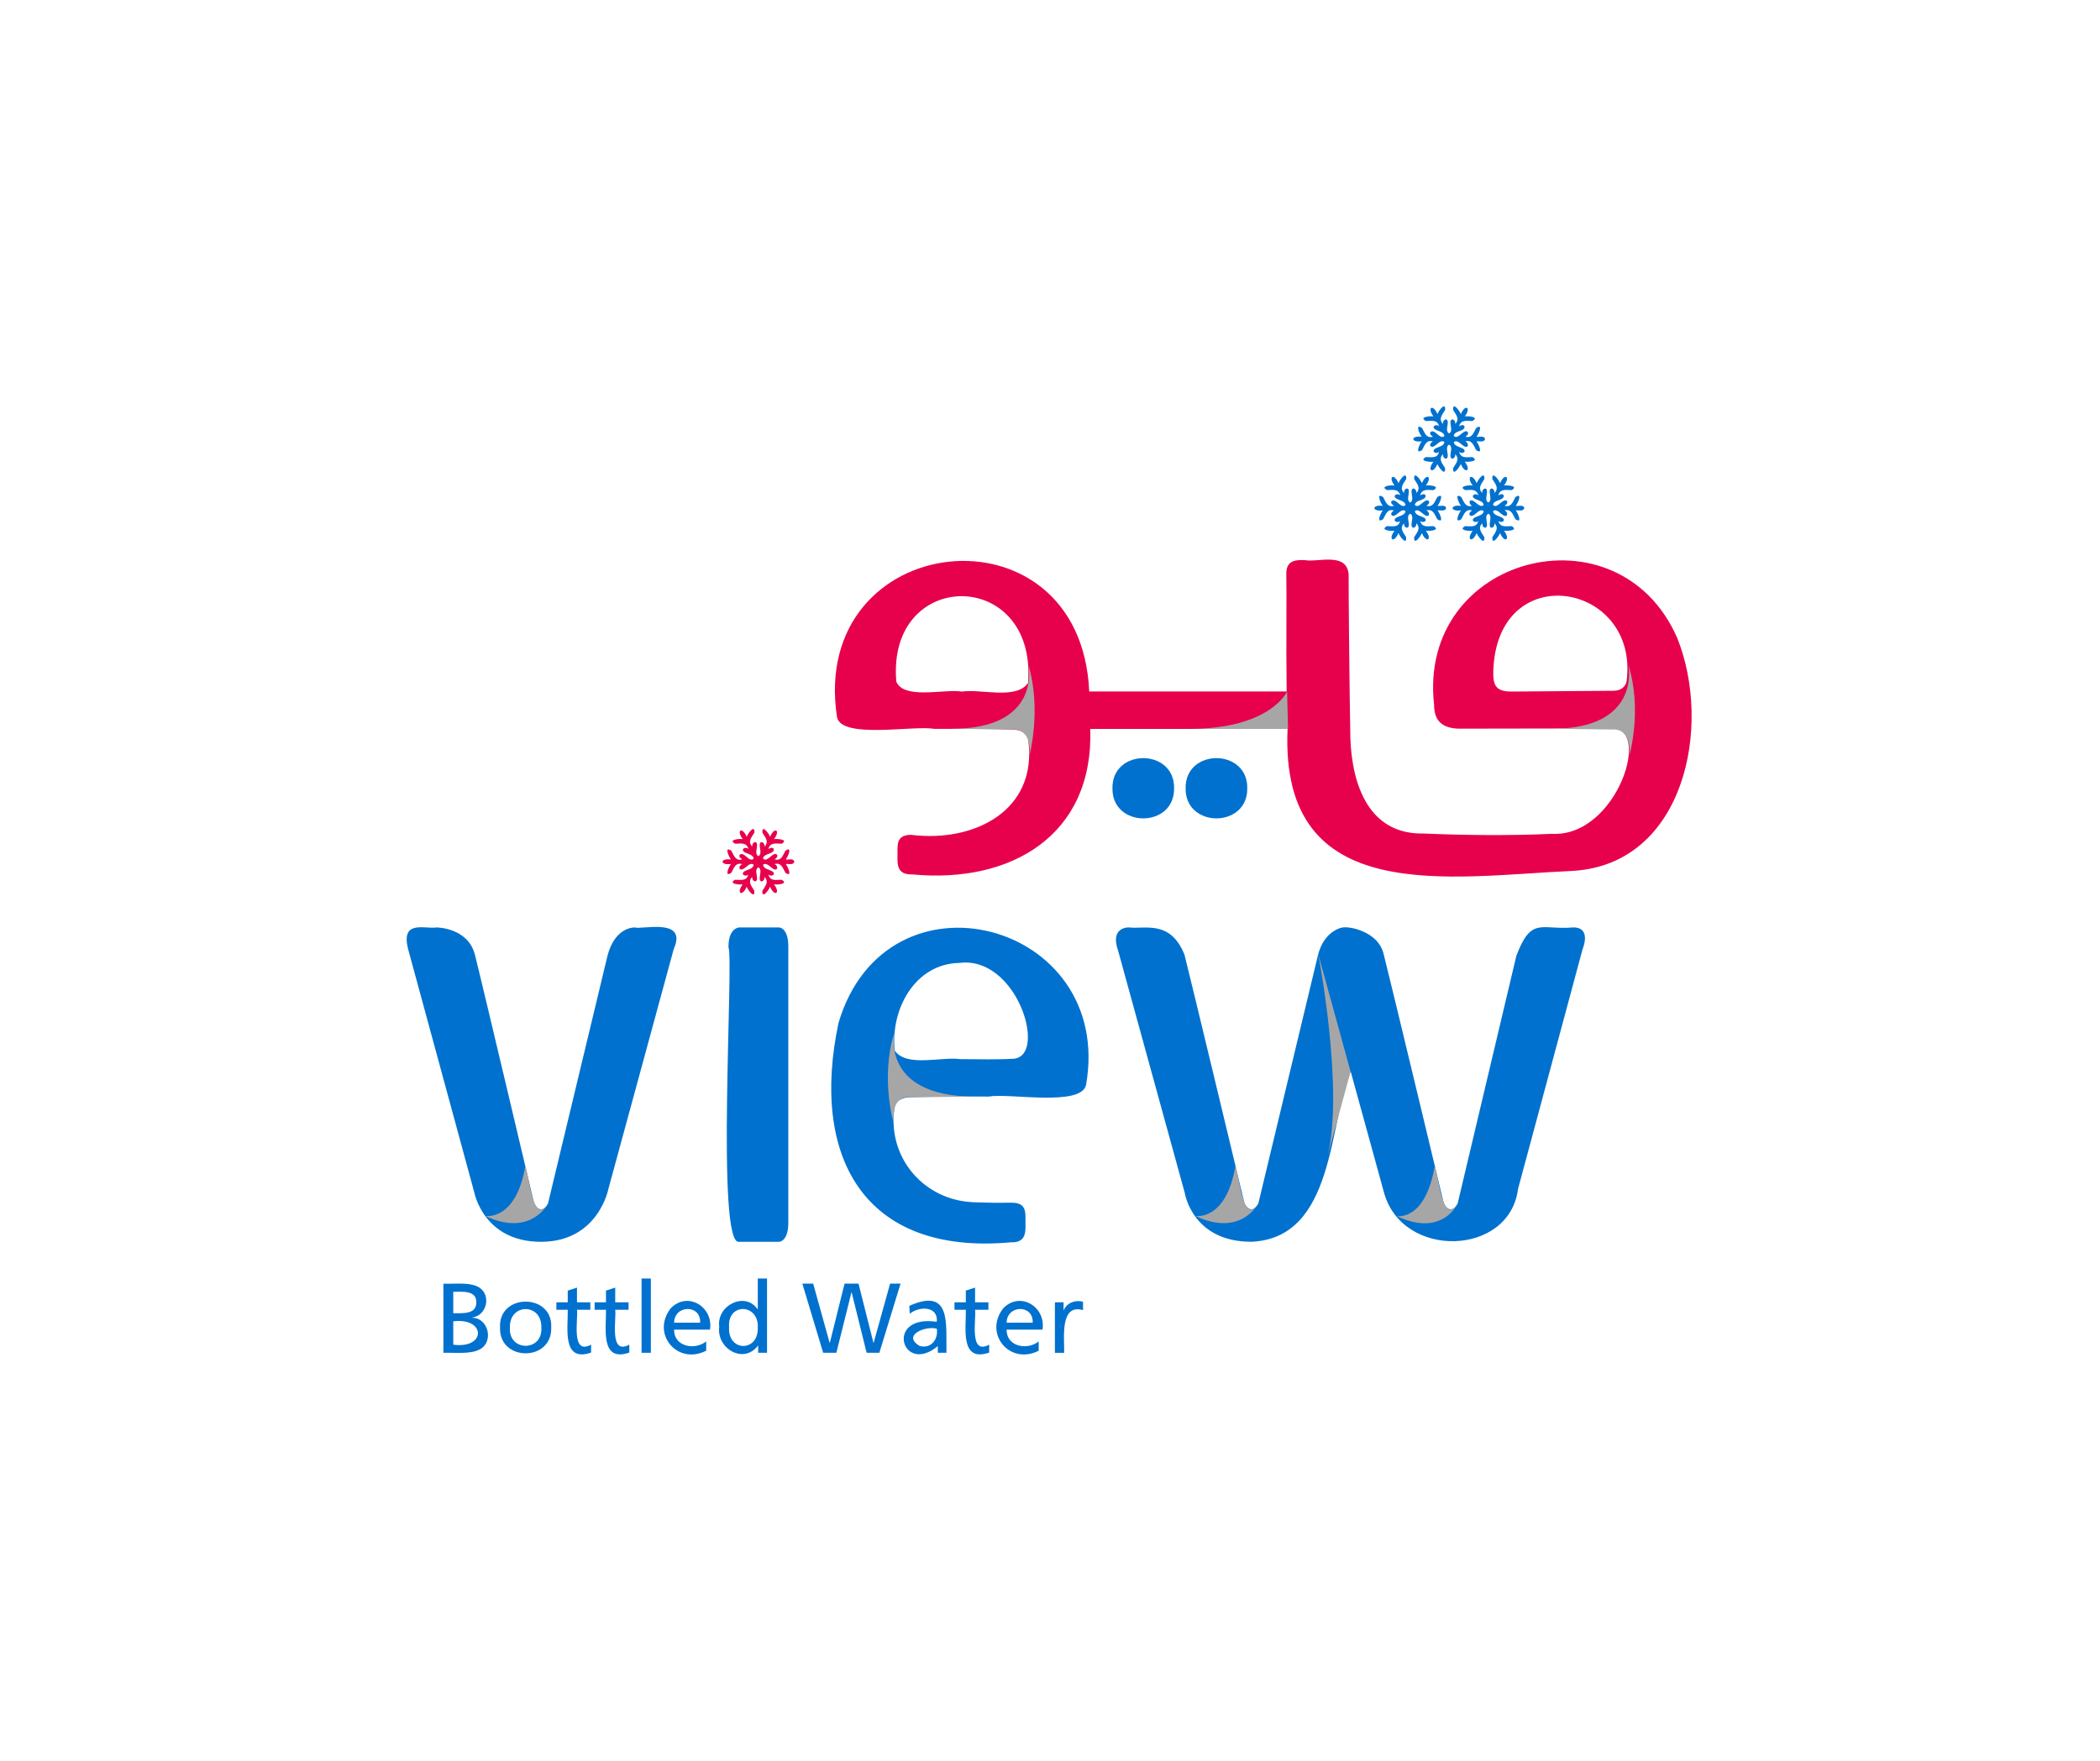
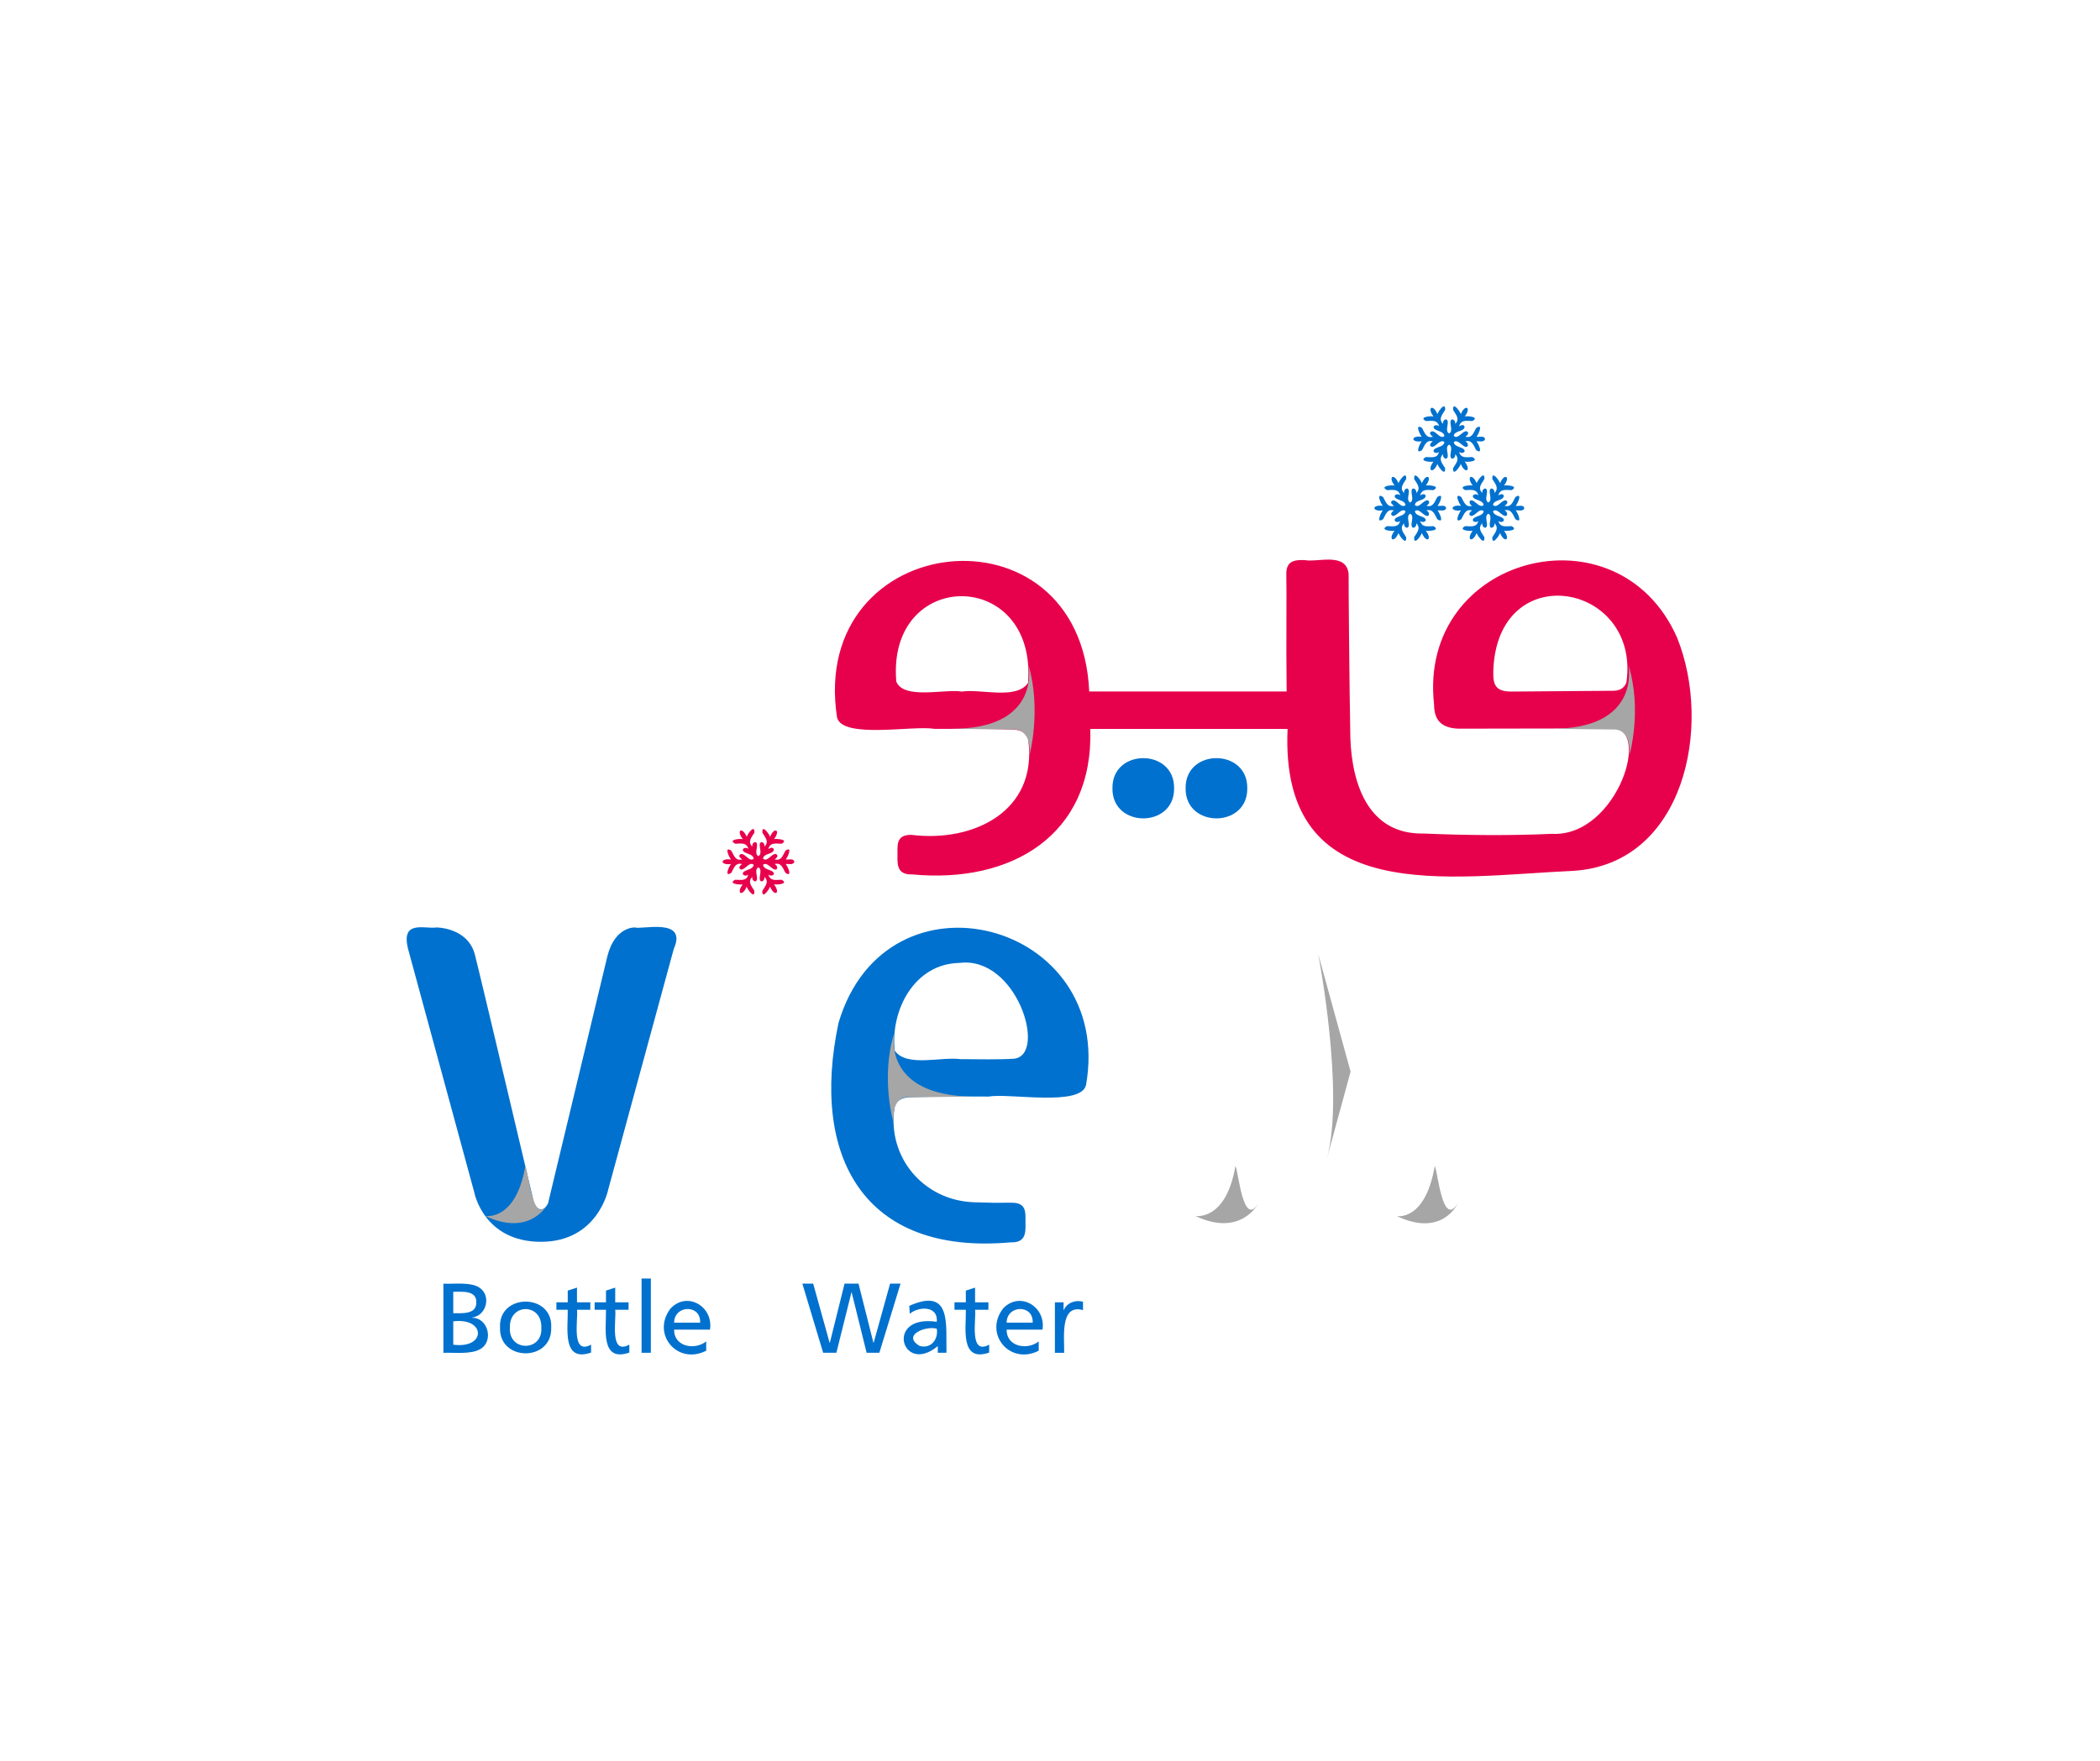
<svg xmlns="http://www.w3.org/2000/svg" width="620" height="520" viewBox="0 0 620 520" fill="none">
  <path d="M495.159 188.351C477.762 148.713 418.431 164.055 423.396 208.105C423.43 212.333 425.179 214.92 430.444 215.187L475.04 215.113C488.302 213.315 477.63 247.341 458.152 246.245C446.289 246.813 432.168 246.681 420.3 246.153C404.212 246.491 399.171 231.928 398.677 218.01C398.376 202.149 398.134 172.999 398.164 169.492C397.483 162.923 388.971 166.184 385.16 165.399C382.12 165.316 379.634 165.632 379.766 169.793C379.904 174.573 379.677 189.796 379.864 204.211H321.58C319.058 147.409 238.66 156.234 247.119 211.833C248.586 218.317 269.691 214.156 275.738 215.242C275.738 215.267 291.35 215.135 299.141 215.46C301.691 215.5 303.461 216.871 303.587 218.59C306.364 239.556 287.441 248.841 269.046 246.549C264.299 246.512 265.051 249.89 264.971 252.811C264.889 255.865 265.202 258.362 269.344 258.23C298.561 261.01 322.912 246.644 321.893 215.26H380.141C377.79 268.353 428.084 258.78 464.488 257.178C497.347 255.137 505.653 214.438 495.159 188.354V188.351ZM303.514 201.695C300 206.758 289.531 203.334 283.903 204.251V204.217C278.782 203.429 266.868 206.66 264.625 201.305C261.722 167.593 306.208 167.596 303.514 201.692V201.695ZM480.21 201.351C479.913 202.527 478.866 203.996 476.347 203.996L446.375 204.23C441.815 204.266 440.775 202.579 440.87 198.369C441.772 164.386 484.261 171.916 480.207 201.351H480.21Z" fill="#E7004C" />
  <path d="M234.477 254.333V254.664C233.946 255.524 232.844 255.051 231.976 255.162C232.626 255.956 234.065 259.215 231.893 257.764C231.086 256.288 230.641 254.631 228.631 255.177C229.754 255.514 229.77 257.291 228.438 256.671C227.499 256.22 226.361 254.536 225.29 255.37C225.388 256.644 227.125 256.766 228.039 257.349C229.248 258.205 227.695 259.077 226.83 258.254C227.438 260.307 229.027 259.829 230.748 259.807C232.998 261.019 229.521 261.347 228.502 261.145C230.54 263.802 228.665 264.971 227.355 261.851C227.005 262.823 224.922 265.677 225.078 263.078C225.962 261.605 227.137 260.458 225.686 258.92C225.946 260.089 224.431 260.995 224.296 259.513C224.228 258.463 225.05 256.748 223.909 256.14C222.74 256.717 223.559 258.46 223.504 259.516C223.369 260.991 221.85 260.089 222.114 258.92C220.675 260.448 221.816 261.581 222.703 263.044C222.942 265.689 220.791 262.842 220.439 261.851C219.177 264.95 217.241 263.821 219.285 261.179C218.288 261.332 214.796 261.01 217.051 259.804C218.68 259.822 220.469 260.292 220.914 258.276C220.107 259.055 218.588 258.215 219.721 257.362C220.632 256.763 222.402 256.653 222.51 255.367C221.209 254.361 220.086 256.825 218.797 256.797C217.797 256.459 218.469 255.484 219.135 255.192C217.134 254.612 216.726 256.291 215.919 257.739C213.762 259.246 215.143 255.95 215.833 255.152C212.51 255.619 212.51 253.351 215.827 253.824C215.167 253.032 213.737 249.767 215.91 251.219C216.714 252.676 217.146 254.348 219.141 253.808C218.687 253.462 217.886 252.955 218.493 252.342C219.849 251.532 221.111 254.766 222.513 253.609C222.412 252.336 220.678 252.213 219.764 251.63C218.555 250.774 220.107 249.902 220.972 250.722C220.368 248.678 218.791 249.144 217.073 249.169C214.78 247.997 218.275 247.607 219.297 247.819C217.257 245.162 219.15 244.011 220.448 247.122C220.795 246.15 222.881 243.296 222.725 245.895C221.841 247.368 220.666 248.515 222.117 250.05C221.856 248.881 223.372 247.978 223.507 249.46C223.581 250.504 222.74 252.262 223.915 252.833C225.038 252.204 224.246 250.51 224.296 249.454C224.437 247.981 225.952 248.887 225.689 250.053C227.131 248.522 225.986 247.392 225.099 245.929C224.866 243.281 227.008 246.144 227.37 247.128C228.622 244.011 230.567 245.165 228.518 247.794C229.503 247.662 232.985 247.92 230.773 249.169C229.058 249.151 227.441 248.669 226.836 250.718C227.419 250.393 228.315 250.031 228.472 250.942C228.205 252.388 225.477 251.934 225.271 253.551C226.474 254.726 227.748 252.124 229.009 252.173C230.009 252.51 229.334 253.486 228.668 253.778C230.669 254.358 231.077 252.679 231.887 251.231C234.056 249.73 232.645 253.017 231.982 253.818C232.81 253.965 234.035 253.413 234.483 254.315L234.477 254.333Z" fill="#E7004C" />
  <path d="M350.04 232.787C349.868 244.646 368.414 244.646 368.239 232.787C368.411 220.928 349.865 220.928 350.04 232.787Z" fill="#0071CE" />
  <path d="M328.439 232.787C328.267 244.646 346.812 244.646 346.637 232.787C346.809 220.928 328.264 220.928 328.439 232.787Z" fill="#0071CE" />
  <path d="M128.883 273.898C125.373 274.45 117.965 271.366 120.641 280.839L140.061 352.262C140.061 352.262 142.813 366.729 159.708 366.729C176.603 366.729 179.603 351.172 179.603 351.172L198.916 280.252C203.132 270.82 189.284 274.622 187.449 273.895C187.449 273.895 181.601 273.56 179.352 282.259L161.785 355.437C161.785 355.437 159.871 359.285 157.707 355.437C157.707 355.437 141.779 288.009 140.205 281.925C138.125 273.889 128.883 273.895 128.883 273.895V273.898Z" fill="#0071CE" />
-   <path d="M464.509 273.883C454.966 274.727 452.146 270.533 447.691 282.245L430.355 355.423C430.355 355.423 428.44 359.271 426.277 355.423C426.277 355.423 410.122 287.995 408.544 281.91C406.903 274.626 397.581 273.656 397.256 273.883C396.28 273.595 390.806 274.893 389.072 282.248L371.506 355.426C371.506 355.426 369.591 359.274 367.428 355.426C367.428 355.426 351.273 287.998 349.696 281.913C345.492 271.527 337.944 274.472 333.295 273.883C333.295 273.883 327.551 273.632 330.131 280.824L349.778 352.247C349.778 352.247 351.935 366.715 369.425 366.715C394.27 365.693 392.285 331.152 398.778 316.439L408.627 352.247C414.086 371.958 445.657 371.013 448.17 351.158L467.255 280.241C467.255 280.241 470.001 273.886 464.509 273.886V273.883Z" fill="#0071CE" />
-   <path d="M232.736 279.298C232.662 273.889 230.024 273.889 230.024 273.889H218.302C218.302 273.889 215.004 273.889 215.077 279.814C216.704 282.83 211.239 368.764 218.299 366.72H230.024C230.024 366.72 232.662 366.72 232.736 361.31C232.754 360.022 232.754 280.587 232.736 279.301V279.298Z" fill="#0071CE" />
  <path d="M268.541 324.046C265.985 324.086 264.211 325.461 264.089 327.182C261.888 341.831 272.775 354.592 287.608 355.046C293.557 355.227 292.729 355.236 298.682 355.187C303.438 355.147 302.683 358.532 302.763 361.459C302.845 364.518 302.533 367.019 298.384 366.884C254.813 370.799 239.247 341.346 247.559 302.089C261.711 254.32 329.126 272.098 320.642 320.416C319.179 326.884 298.034 322.76 291.977 323.831C291.977 323.853 276.341 323.724 268.538 324.049L268.541 324.046ZM299.403 312.653C309.246 311.552 300.25 282.212 283.251 284.369C269.971 284.611 262.84 298.305 264.156 310.26C267.666 315.332 278.172 311.898 283.8 312.819V312.785C289.004 312.785 294.22 312.978 299.403 312.653Z" fill="#0071CE" />
  <path d="M438.409 129.503V129.834C437.878 130.694 436.777 130.221 435.908 130.331C436.559 131.126 437.998 134.385 435.825 132.933C435.018 131.458 434.573 129.801 432.564 130.347C433.687 130.684 433.702 132.461 432.37 131.841C431.431 131.39 430.293 129.706 429.222 130.54C429.323 131.813 431.057 131.936 431.971 132.519C433.18 133.378 431.628 134.247 430.762 133.424C431.37 135.477 432.959 134.998 434.681 134.977C436.93 136.189 433.453 136.517 432.435 136.315C434.472 138.972 432.597 140.141 431.287 137.021C430.937 137.993 428.854 140.847 429.01 138.248C429.894 136.775 431.069 135.628 429.621 134.09C429.879 135.259 428.366 136.164 428.228 134.682C428.16 133.633 428.983 131.918 427.841 131.31C426.672 131.887 427.492 133.63 427.436 134.686C427.298 136.161 425.786 135.259 426.046 134.09C424.607 135.618 425.749 136.751 426.636 138.214C426.875 140.859 424.724 138.012 424.371 137.021C423.11 140.12 421.174 138.99 423.217 136.349C422.22 136.502 418.728 136.18 420.984 134.974C422.613 134.992 424.402 135.462 424.847 133.446C424.04 134.225 422.518 133.385 423.653 132.531C424.564 131.933 426.335 131.823 426.442 130.537C425.141 129.531 424.018 131.995 422.729 131.967C421.729 131.629 422.401 130.654 423.067 130.362C421.066 129.782 420.658 131.461 419.851 132.909C417.694 134.415 419.075 131.12 419.765 130.322C416.442 130.789 416.445 128.521 419.759 128.994C419.103 128.202 417.67 124.937 419.842 126.389C420.646 127.846 421.079 129.518 423.073 128.978C422.619 128.632 421.818 128.125 422.426 127.512C423.782 126.702 425.043 129.936 426.445 128.779C426.347 127.505 424.61 127.383 423.696 126.8C422.487 125.944 424.04 125.072 424.905 125.891C424.3 123.848 422.72 124.314 421.005 124.339C418.713 123.167 422.208 122.777 423.23 122.989C421.189 120.332 423.082 119.181 424.38 122.292C424.727 121.32 426.813 118.466 426.657 121.065C425.773 122.538 424.598 123.685 426.049 125.22C425.789 124.05 427.304 123.148 427.439 124.63C427.513 125.674 426.672 127.432 427.848 128.003C428.967 127.374 428.179 125.68 428.228 124.624C428.369 123.151 429.885 124.057 429.621 125.223C431.063 123.695 429.916 122.562 429.032 121.099C428.799 118.451 430.94 121.313 431.303 122.298C432.554 119.178 434.5 120.335 432.45 122.964C433.435 122.832 436.918 123.09 434.705 124.339C432.99 124.32 431.373 123.839 430.769 125.888C431.352 125.563 432.248 125.201 432.404 126.112C432.137 127.561 429.409 127.104 429.204 128.721C430.407 129.896 431.68 127.294 432.941 127.343C433.941 127.68 433.266 128.656 432.6 128.948C434.601 129.528 435.009 127.849 435.819 126.401C437.989 124.9 436.574 128.187 435.914 128.987C436.743 129.135 437.97 128.582 438.415 129.485L438.409 129.503Z" fill="#0071CE" />
  <path d="M449.997 149.899V150.23C449.466 151.09 448.364 150.617 447.496 150.728C448.147 151.522 449.586 154.781 447.413 153.33C446.606 151.854 446.161 150.197 444.152 150.743C445.275 151.08 445.29 152.857 443.958 152.24C443.019 151.789 441.881 150.105 440.81 150.939C440.908 152.213 442.645 152.335 443.559 152.918C444.768 153.778 443.216 154.646 442.35 153.824C442.958 155.876 444.547 155.398 446.269 155.376C448.515 156.588 445.041 156.916 444.023 156.714C446.06 159.371 444.185 160.54 442.875 157.42C442.528 158.392 440.442 161.246 440.598 158.647C441.482 157.174 442.657 156.027 441.209 154.489C441.467 155.658 439.954 156.564 439.819 155.082C439.752 154.032 440.574 152.317 439.432 151.709C438.263 152.286 439.083 154.029 439.027 155.085C438.889 156.561 437.377 155.658 437.637 154.489C436.198 156.017 437.34 157.15 438.227 158.613C438.466 161.258 436.315 158.411 435.962 157.42C434.701 160.519 432.765 159.39 434.808 156.751C433.811 156.904 430.319 156.582 432.575 155.376C434.204 155.395 435.993 155.864 436.438 153.848C435.631 154.627 434.109 153.787 435.244 152.934C436.155 152.335 437.926 152.225 438.033 150.939C436.732 149.933 435.609 152.397 434.32 152.369C433.317 152.032 433.992 151.056 434.658 150.764C432.657 150.184 432.249 151.863 431.442 153.311C429.285 154.818 430.666 151.522 431.356 150.724C428.033 151.191 428.033 148.923 431.35 149.396C430.691 148.604 429.264 145.339 431.43 146.794C432.234 148.251 432.667 149.924 434.661 149.384C433.63 149.034 433.517 147.322 434.848 147.862C435.802 148.313 436.947 150.022 438.03 149.184C437.932 147.911 436.195 147.788 435.281 147.205C434.072 146.349 435.624 145.477 436.49 146.297C435.885 144.253 434.305 144.72 432.59 144.744C430.298 143.572 433.793 143.182 434.814 143.394C432.774 140.737 434.667 139.586 435.965 142.698C436.312 141.725 438.398 138.871 438.242 141.47C437.358 142.943 436.183 144.091 437.634 145.625C437.374 144.456 438.889 143.554 439.024 145.036C439.098 146.079 438.254 147.837 439.432 148.408C440.552 147.779 439.764 146.085 439.813 145.03C439.954 143.557 441.47 144.462 441.206 145.628C442.648 144.1 441.504 142.968 440.617 141.504C440.384 138.856 442.525 141.719 442.887 142.704C444.139 139.586 446.085 140.74 444.035 143.37C445.02 143.238 448.503 143.495 446.29 144.744C444.578 144.726 442.958 144.244 442.354 146.294C442.937 145.968 443.832 145.606 443.989 146.518C443.722 147.963 440.994 147.509 440.789 149.126C441.991 150.301 443.265 147.699 444.526 147.748C445.526 148.086 444.851 149.061 444.185 149.353C446.186 149.933 446.594 148.254 447.404 146.806C449.573 145.306 448.162 148.592 447.499 149.393C448.328 149.54 449.555 148.988 450 149.89L449.997 149.899Z" fill="#0071CE" />
  <path d="M426.917 149.899V150.23C426.386 151.09 425.284 150.617 424.416 150.728C425.067 151.522 426.506 154.784 424.333 153.33C423.526 151.854 423.081 150.197 421.071 150.743C422.194 151.08 422.21 152.857 420.878 152.24C419.939 151.789 418.801 150.105 417.73 150.939C417.831 152.213 419.565 152.335 420.479 152.918C421.688 153.778 420.136 154.646 419.27 153.824C419.878 155.876 421.467 155.398 423.189 155.376C425.438 156.588 421.961 156.916 420.943 156.714C422.98 159.374 421.105 160.54 419.795 157.42C419.445 158.392 417.362 161.246 417.518 158.647C418.402 157.174 419.577 156.027 418.129 154.489C418.387 155.658 416.874 156.564 416.736 155.082C416.668 154.032 417.491 152.317 416.349 151.709C415.18 152.286 415.999 154.029 415.944 155.085C415.806 156.561 414.293 155.658 414.554 154.489C413.115 156.017 414.257 157.15 415.143 158.613C415.383 161.258 413.232 158.411 412.879 157.42C411.618 160.519 409.682 159.39 411.725 156.751C410.728 156.904 407.236 156.582 409.491 155.376C411.121 155.395 412.91 155.864 413.354 153.848C412.547 154.627 411.029 153.787 412.161 152.934C413.072 152.335 414.843 152.225 414.95 150.939C413.646 149.933 412.526 152.397 411.237 152.369C410.237 152.032 410.909 151.056 411.575 150.764C409.574 150.184 409.166 151.863 408.359 153.311C406.202 154.818 407.583 151.522 408.273 150.724C404.95 151.191 404.953 148.923 408.267 149.396C407.607 148.604 406.177 145.339 408.35 146.794C409.154 148.251 409.586 149.924 411.581 149.384C411.127 149.037 410.326 148.531 410.933 147.917C412.29 147.107 413.551 150.341 414.953 149.184C414.855 147.911 413.118 147.788 412.204 147.205C410.995 146.349 412.547 145.477 413.413 146.297C412.808 144.253 411.228 144.72 409.513 144.744C407.221 143.572 410.716 143.182 411.737 143.394C409.697 140.737 411.59 139.586 412.888 142.698C413.235 141.725 415.321 138.871 415.165 141.47C414.281 142.943 413.106 144.091 414.557 145.625C414.296 144.456 415.812 143.554 415.947 145.036C416.021 146.079 415.177 147.837 416.355 148.408C417.475 147.779 416.687 146.085 416.736 145.03C416.877 143.557 418.393 144.462 418.129 145.628C419.571 144.1 418.426 142.968 417.54 141.504C417.307 138.856 419.448 141.719 419.81 142.704C421.062 139.586 423.008 140.74 420.958 143.37C421.943 143.238 425.426 143.495 423.213 144.744C421.501 144.726 419.881 144.244 419.276 146.294C419.859 145.968 420.755 145.606 420.912 146.518C420.645 147.963 417.917 147.509 417.712 149.126C418.914 150.301 420.188 147.699 421.449 147.748C422.449 148.086 421.774 149.061 421.108 149.353C423.109 149.933 423.517 148.254 424.327 146.806C426.496 145.306 425.085 148.592 424.422 149.393C425.251 149.543 426.478 148.988 426.923 149.89L426.917 149.899Z" fill="#0071CE" />
  <g style="mix-blend-mode:multiply">
    <path d="M264.03 304.983C264.03 304.983 260.05 323.59 287.319 323.839L268.568 324.063C268.568 324.063 263.103 322.881 263.852 331.764C263.852 331.764 259.86 318.374 264.03 304.983Z" fill="#A7A6A6" />
    <path d="M161.805 355.449C161.805 355.449 156.749 365.483 143.254 359.088C143.254 359.088 152.293 360.782 155.098 344.329C156.046 346.139 157.316 362.571 161.805 355.449Z" fill="#A7A6A6" />
    <path d="M371.454 355.449C371.454 355.449 366.397 365.483 352.902 359.088C352.902 359.088 361.942 360.782 364.746 344.329C365.695 346.139 366.965 362.571 371.454 355.449Z" fill="#A7A6A6" />
    <path d="M430.341 355.449C430.341 355.449 425.889 365.529 412.391 359.134C412.391 359.134 420.789 360.782 423.593 344.329C424.548 346.152 425.836 362.574 430.338 355.449H430.341Z" fill="#A7A6A6" />
    <path d="M398.744 316.469L389.195 281.76C389.195 281.76 397.06 322.649 391.77 342.075L398.744 316.469Z" fill="#A7A6A6" />
  </g>
  <g style="mix-blend-mode:multiply">
    <path d="M303.649 196.36C303.649 196.36 307.724 215.507 280.461 215.216L299.212 215.437C299.212 215.437 304.606 214.792 303.928 223.138C303.928 223.138 307.549 209.748 303.649 196.357V196.36Z" fill="#A7A6A6" />
    <path d="M480.762 196.36C480.762 196.36 484.837 215.507 457.574 215.216L476.325 215.437C476.325 215.437 481.719 214.792 481.041 223.138C481.041 223.138 484.947 209.736 480.762 196.357V196.36Z" fill="#A7A6A6" />
-     <path d="M380.276 215.256L379.999 204.21C379.999 204.21 375.185 215.259 351 215.259H380.276V215.256Z" fill="#A7A6A6" />
  </g>
  <path d="M130.906 379.094C133.969 379.244 138.93 378.514 141.56 380.266C145.122 382.672 143.659 388.545 139.35 389.103V389.161C144.183 389.1 145.849 396.203 141.753 398.434C138.958 400.048 134.057 399.373 130.909 399.511V379.094H130.906ZM133.818 387.817C136.402 387.796 140.756 388.268 140.624 384.534C140.682 380.935 136.215 381.503 133.818 381.493V387.817ZM133.818 397.111C143.637 398.4 143.438 389.008 133.818 390.217V397.111Z" fill="#0071CE" />
  <path d="M147.63 392.045C147.099 381.843 163.285 381.828 162.736 392.045C163.082 402.202 147.286 402.189 147.63 392.045ZM150.542 392.045C150.063 399.235 160.312 399.25 159.821 392.045C160.026 384.77 150.352 384.789 150.542 392.045Z" fill="#0071CE" />
  <path d="M174.284 386.805H170.347C170.749 389.536 168.482 400.37 174.511 397.099V399.441C165.751 402.478 167.77 391.871 167.619 386.805H164.266V384.593H167.619V381.138L170.347 380.254V384.593H174.284V386.805Z" fill="#0071CE" />
  <path d="M185.573 386.805H181.636C182.038 389.533 179.771 400.37 185.8 397.099V399.441C177.04 402.478 179.059 391.871 178.908 386.805H175.555V384.593H178.908V381.138L181.636 380.254V384.593H185.573V386.805Z" fill="#0071CE" />
  <path d="M189.414 377.57H192.157V399.5H189.414V377.57Z" fill="#0071CE" />
  <path d="M208.493 398.891C199.947 403.263 192.162 393.861 198.026 386.362C202.945 381.253 210.674 385.856 209.616 392.665H199.03C198.934 397.731 205.169 398.842 208.496 396.135V398.891H208.493ZM206.716 390.609C206.971 385.11 199.066 385.347 199.026 390.609H206.716Z" fill="#0071CE" />
-   <path d="M223.84 397.401H223.784C219.513 403.001 211.483 398.251 212.345 391.777C211.514 385.533 219.943 381.259 223.671 386.637H223.729V377.57H226.457V399.5H223.843V397.401H223.84ZM215.254 391.992C214.852 399.282 223.975 399.328 223.723 392.078C224.11 384.922 214.677 384.603 215.254 391.992Z" fill="#0071CE" />
  <path d="M236.883 379.074H240.08L244.94 396.564H244.999L249.347 379.074H253.468L257.874 396.564H257.932L262.792 379.074H265.876L259.623 399.491H255.858L251.439 381.646H251.381L246.932 399.491H243.023L236.883 379.074Z" fill="#0071CE" />
  <path d="M268.463 385.637C281.025 380.049 279.233 391.108 279.433 399.5H276.874V397.573H276.816C266.263 406.266 261.053 388.061 276.573 390.35C277.049 385.606 271.289 385.71 268.601 387.981L268.46 385.64L268.463 385.637ZM276.579 392.39C273.259 391.458 266.196 394.336 271.498 397.469C274.892 398.432 277.083 395.489 276.579 392.39Z" fill="#0071CE" />
  <path d="M291.815 386.805H287.878C288.28 389.533 286.013 400.37 292.042 397.099V399.441C283.282 402.478 285.301 391.871 285.151 386.805H281.797V384.593H285.151V381.138L287.878 380.254V384.593H291.815V386.805Z" fill="#0071CE" />
  <path d="M306.664 398.891C298.119 403.263 290.334 393.861 296.198 386.362C301.117 381.253 308.846 385.856 307.787 392.665H297.201C297.106 397.731 303.341 398.842 306.667 396.135V398.891H306.664ZM304.888 390.609C305.142 385.11 297.238 385.347 297.198 390.609H304.888Z" fill="#0071CE" />
  <path d="M311.449 384.602H314.008V386.9H314.064C314.999 384.709 317.571 383.773 319.749 384.445V386.9C312.781 384.909 314.312 395.381 314.177 399.505H311.449V384.599V384.602Z" fill="#0071CE" />
</svg>